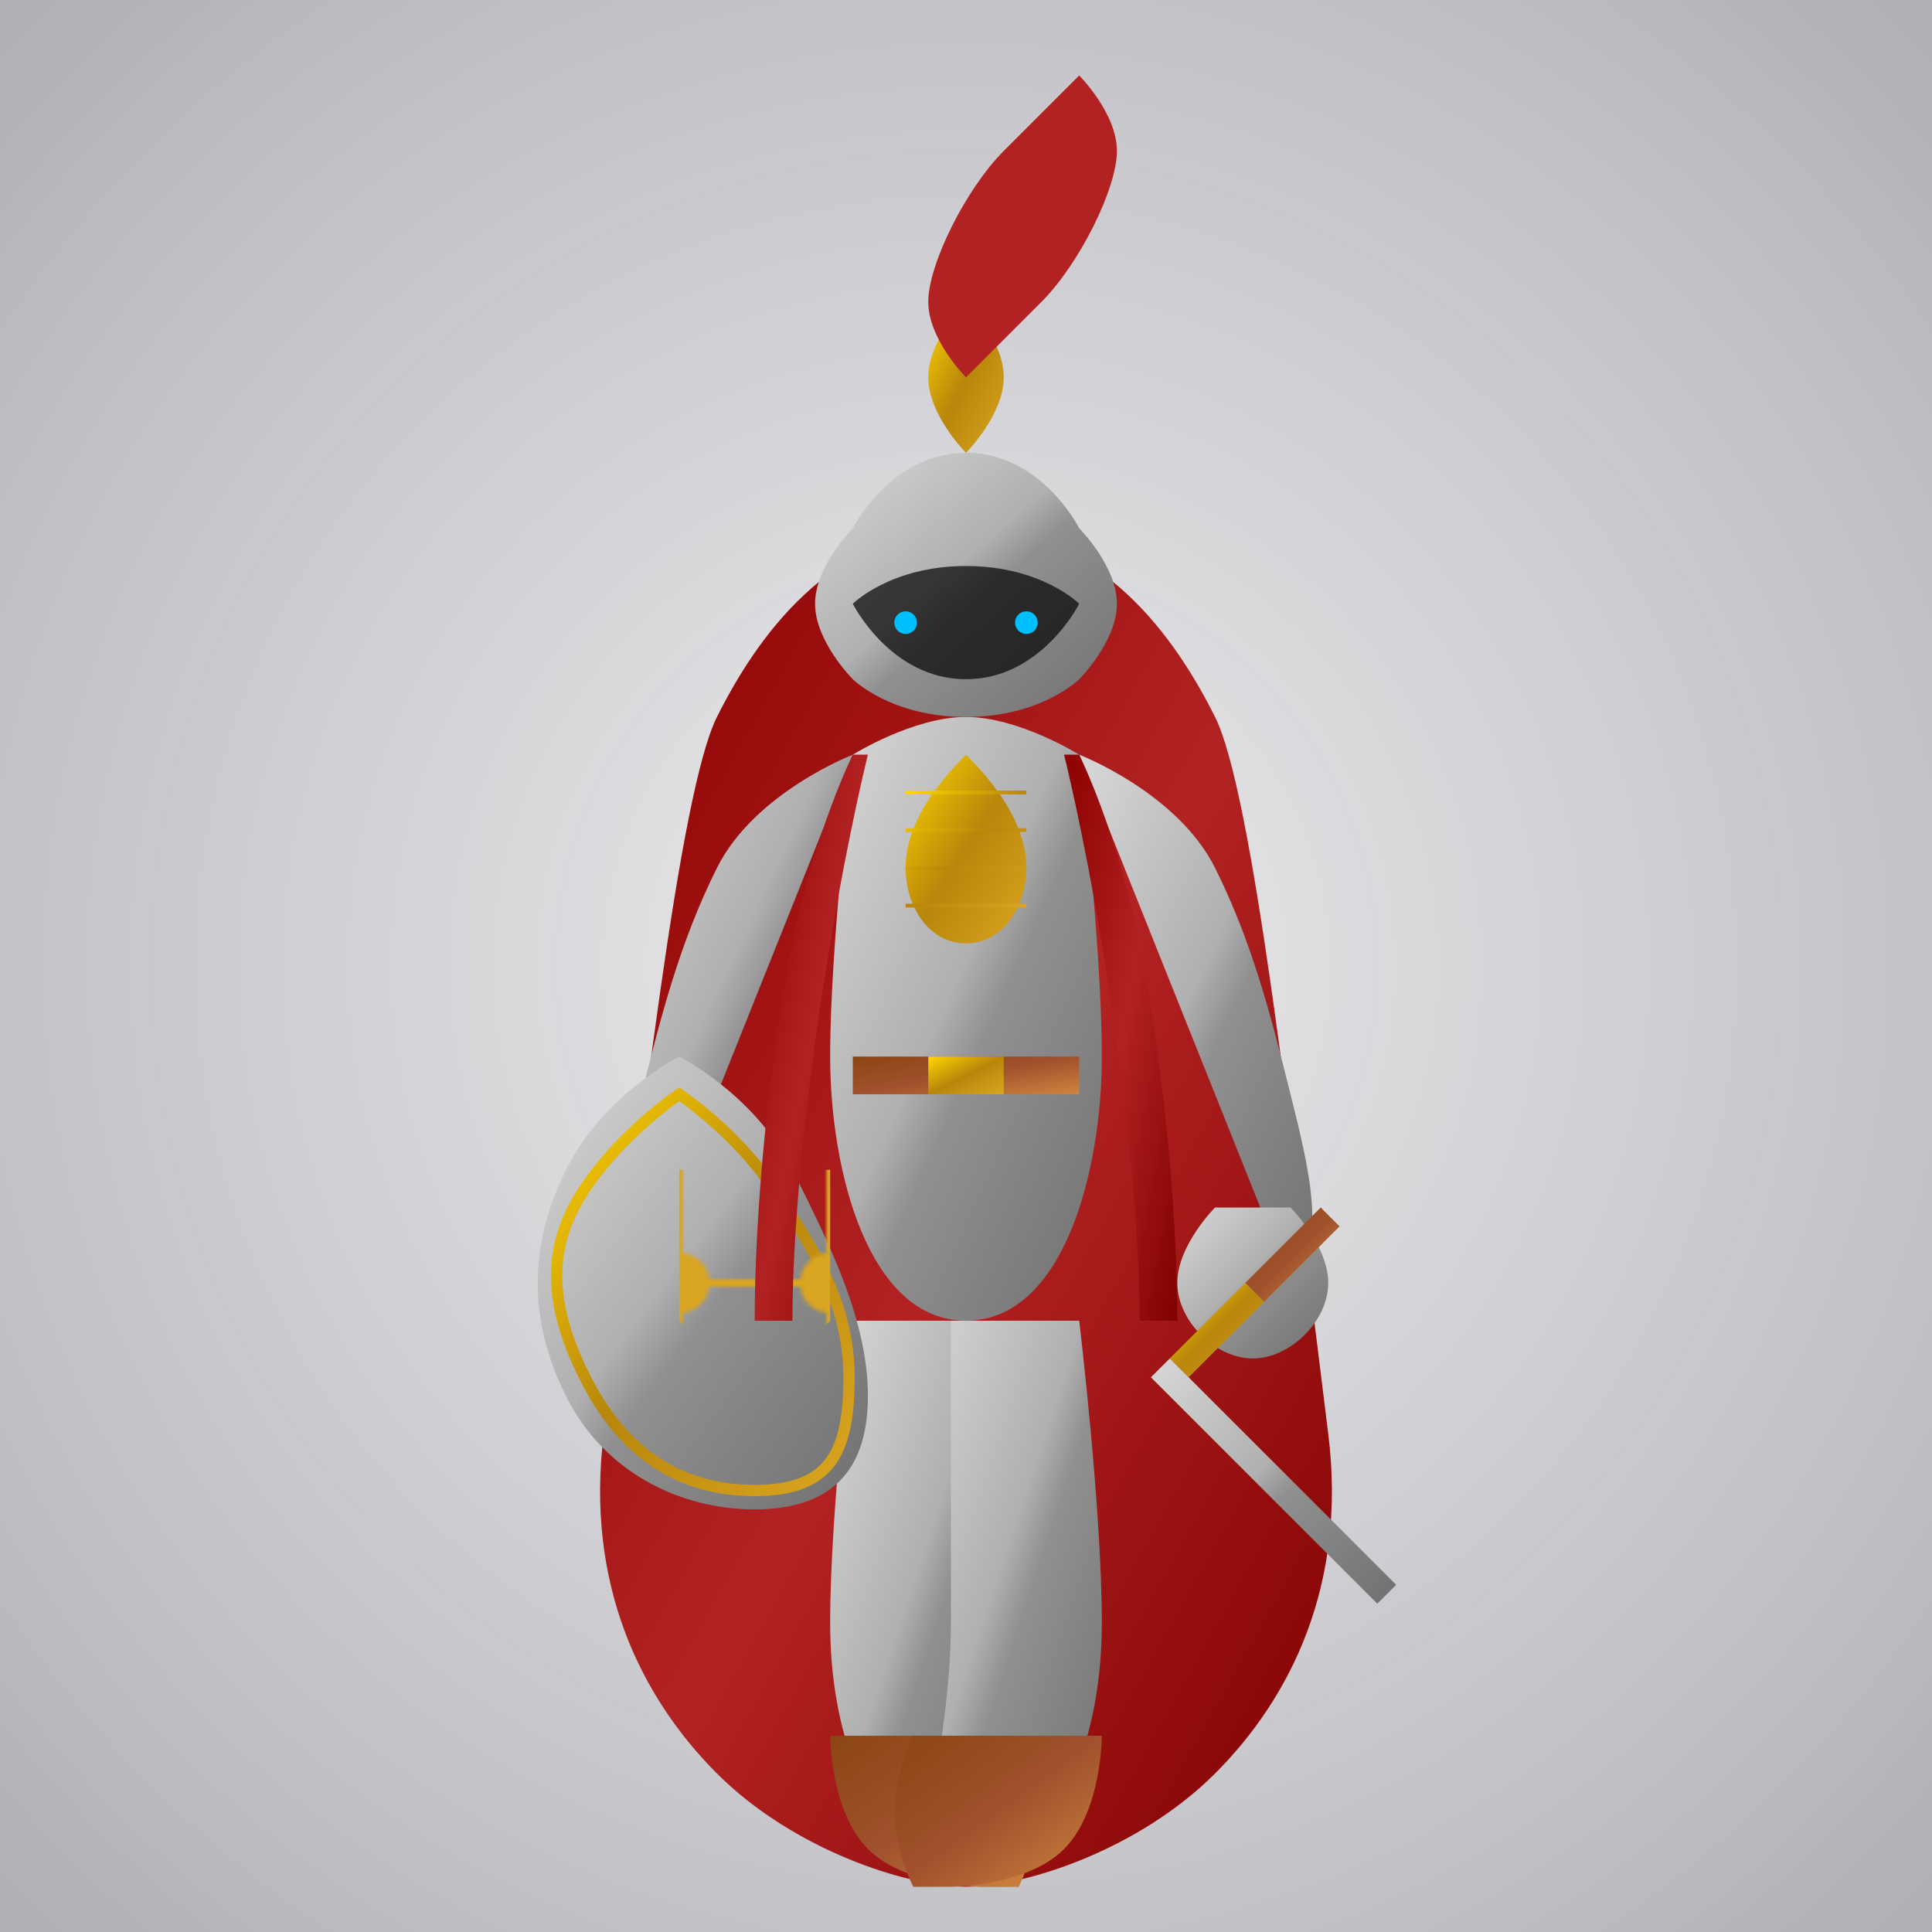
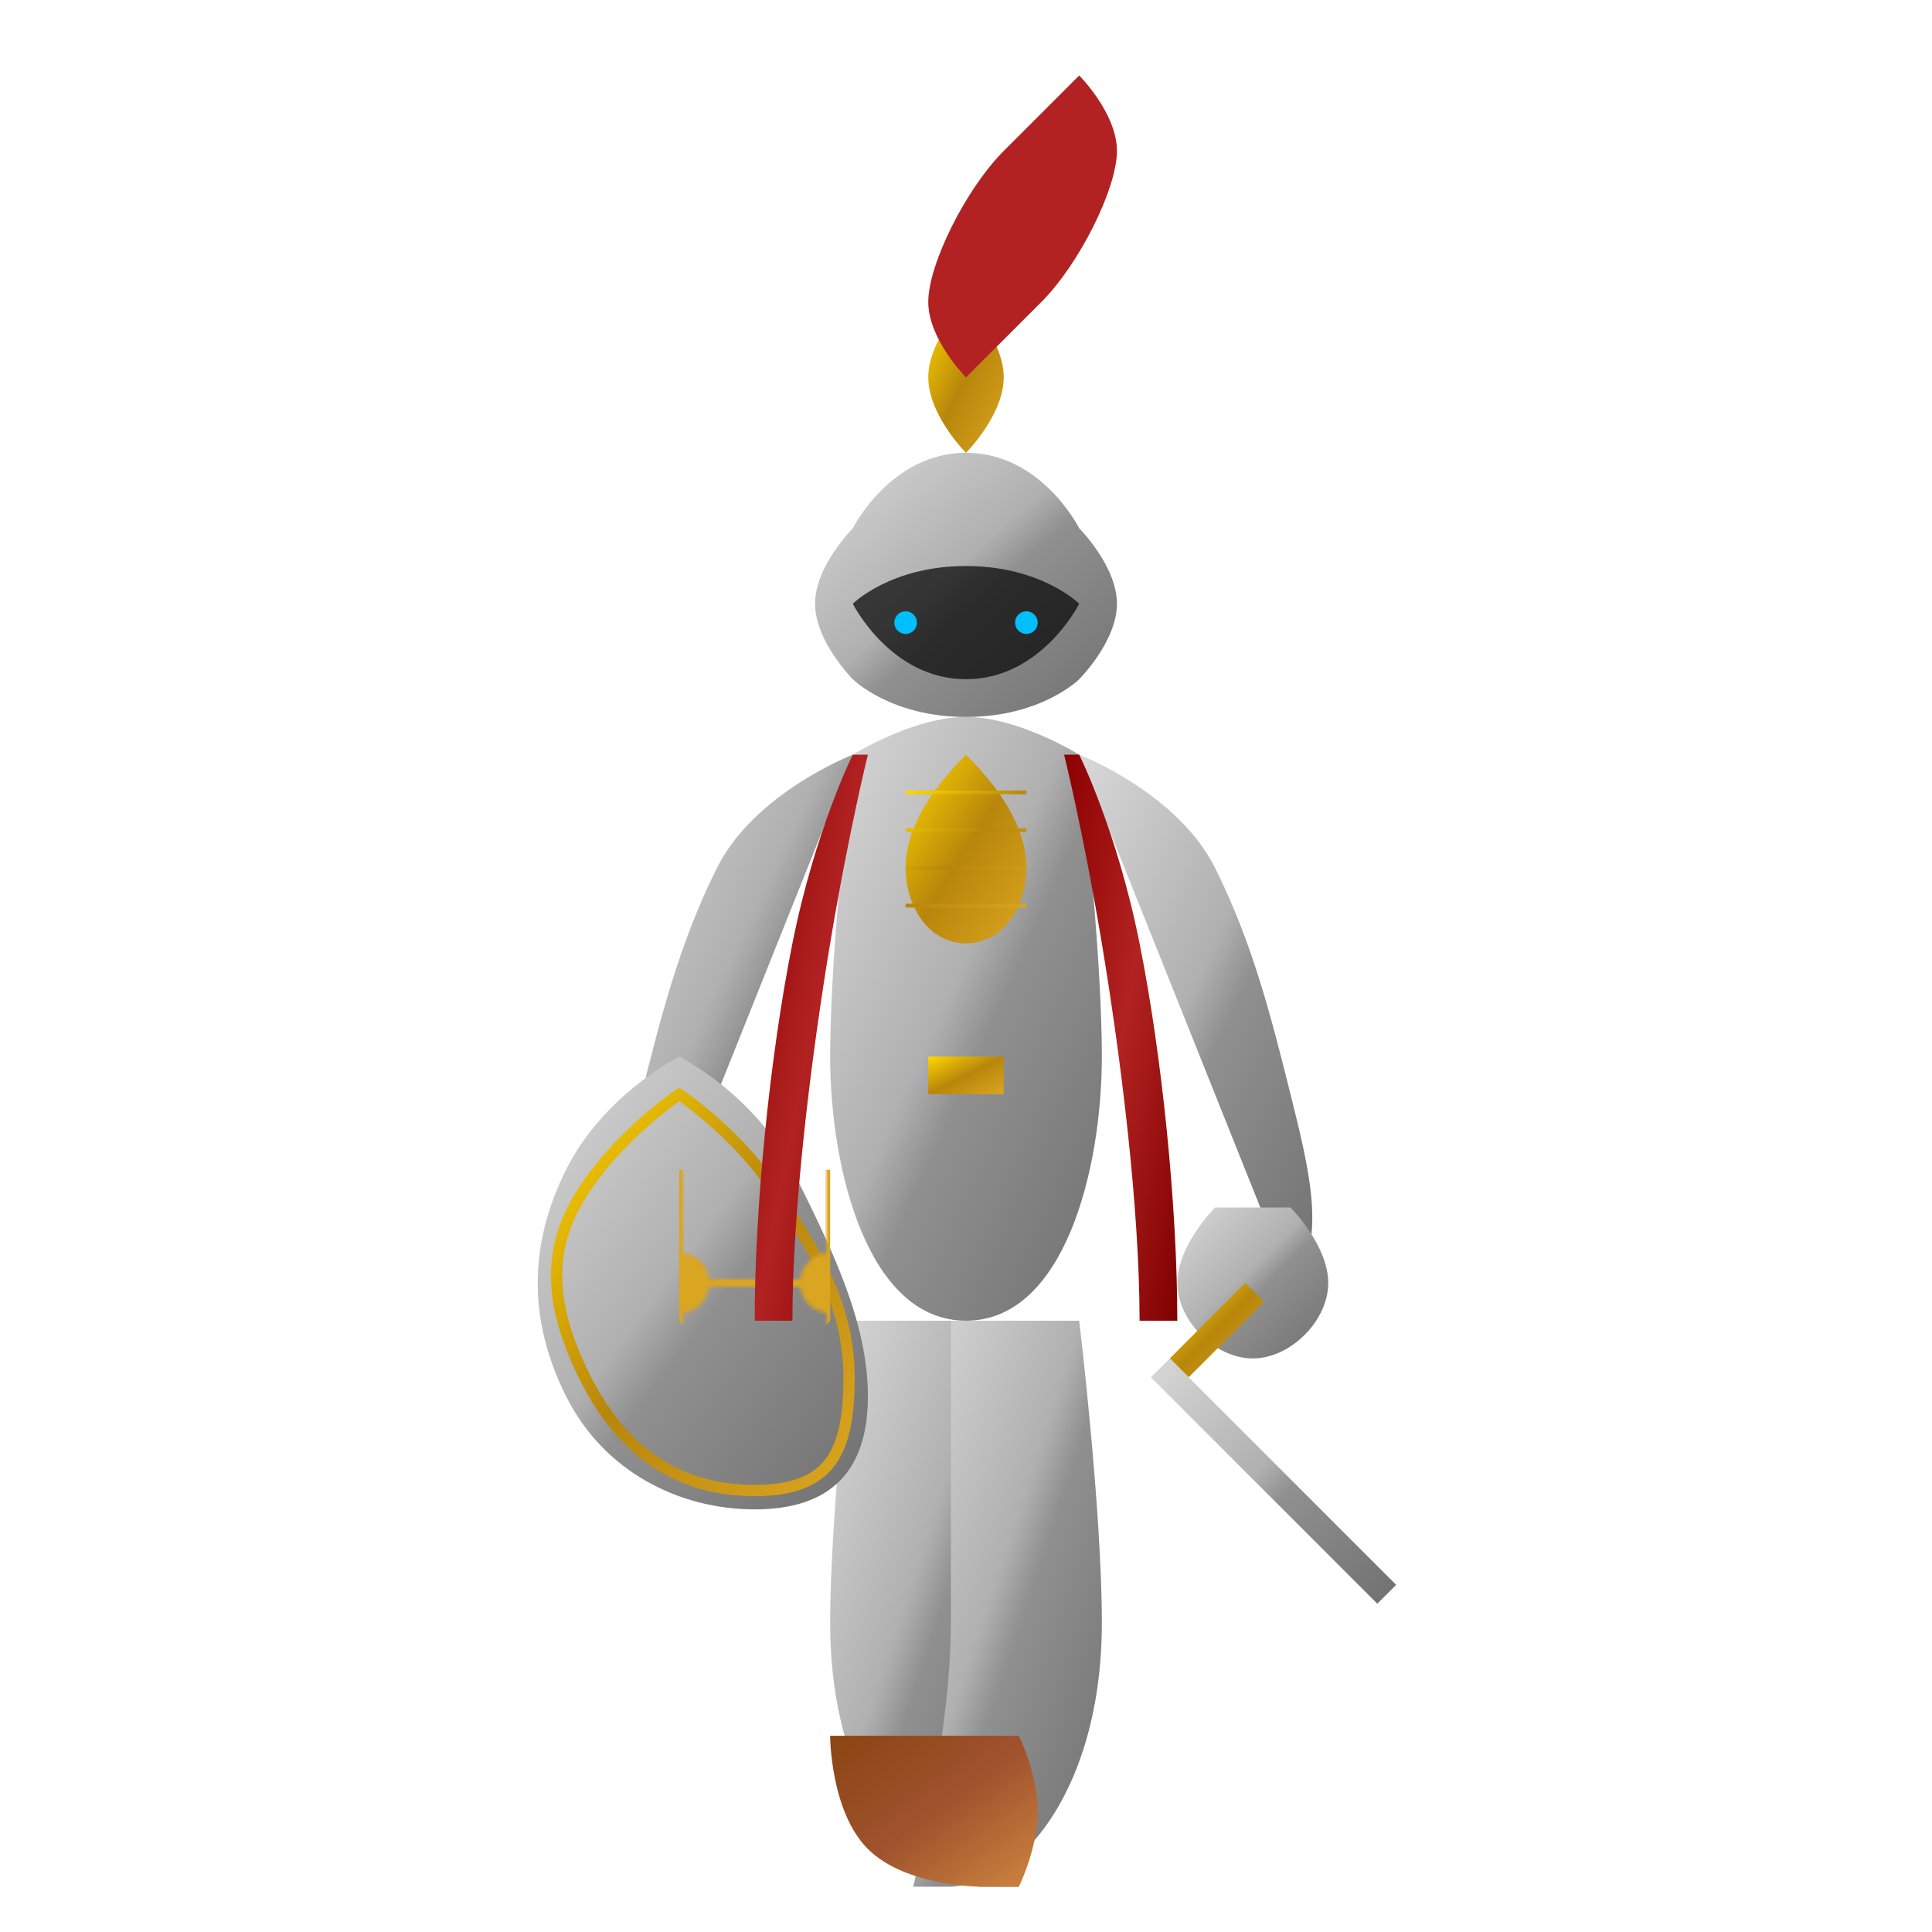
<svg xmlns="http://www.w3.org/2000/svg" xmlns:xlink="http://www.w3.org/1999/xlink" viewBox="0 0 512 512">
  <title>Valiant Knight: Guardian of the Realm</title>
  <desc>A knight so cool, even dragons ask for his autograph before being slain. His armor has more polish than a politician's speech!</desc>
  <defs>
    <radialGradient id="backgroundGrad" cx="50%" cy="50%" r="70%" fx="50%" fy="50%">
      <stop offset="0%" stop-color="#3a3a4c" stop-opacity="0.2" />
      <stop offset="100%" stop-color="#1a1a2e" stop-opacity="0.7" />
    </radialGradient>
    <linearGradient id="metalGrad" x1="0%" y1="0%" x2="100%" y2="100%">
      <stop offset="0%" stop-color="#d8d8d8" />
      <stop offset="45%" stop-color="#b0b0b0" />
      <stop offset="55%" stop-color="#909090" />
      <stop offset="100%" stop-color="#707070" />
    </linearGradient>
    <linearGradient id="goldGrad" x1="0%" y1="0%" x2="100%" y2="100%">
      <stop offset="0%" stop-color="#ffd700" />
      <stop offset="50%" stop-color="#b8860b" />
      <stop offset="100%" stop-color="#daa520" />
    </linearGradient>
    <linearGradient id="capeGrad" x1="0%" y1="0%" x2="100%" y2="100%">
      <stop offset="0%" stop-color="#8b0000" />
      <stop offset="50%" stop-color="#b22222" />
      <stop offset="100%" stop-color="#800000" />
    </linearGradient>
    <linearGradient id="leatherGrad" x1="0%" y1="0%" x2="100%" y2="100%">
      <stop offset="0%" stop-color="#8b4513" />
      <stop offset="50%" stop-color="#a0522d" />
      <stop offset="100%" stop-color="#cd853f" />
    </linearGradient>
    <filter id="swordGlow" x="-20%" y="-20%" width="140%" height="140%">
      <feGaussianBlur stdDeviation="2" result="blur" />
      <feComposite in="SourceGraphic" in2="blur" operator="over" />
    </filter>
    <pattern id="emblemPattern" x="0" y="0" width="40" height="40" patternUnits="userSpaceOnUse">
      <path d="M0,20 L40,20 M20,0 L20,40" stroke="#daa520" stroke-width="2" />
      <circle cx="20" cy="20" r="8" fill="#daa520" />
    </pattern>
  </defs>
-   <rect id="background" class="background" x="0" y="0" width="512" height="512" fill="url(#backgroundGrad)" opacity="0.5" />
-   <path id="cape-back" class="cape" d="M256,140 C220,140 200,170 190,190 C180,210 170,300 160,380 C155,420 170,450 190,470 C210,490 240,500 256,500 C272,500 302,490 322,470 C342,450 357,420 352,380 C342,300 332,210 322,190 C312,170 292,140 256,140 Z" fill="url(#capeGrad)" />
  <animateTransform xlink:href="#cape-back" attributeName="transform" type="skewX" values="0;2;0;-2;0" dur="5s" repeatCount="indefinite" />
  <path id="right-leg" class="armor-leg" d="M226,350 C226,350 220,400 220,430 C220,460 230,480 240,490 C250,500 260,500 260,500 L270,500 C270,500 260,460 260,430 C260,400 260,350 260,350 Z" fill="url(#metalGrad)" />
  <path id="left-leg" class="armor-leg" d="M286,350 C286,350 292,400 292,430 C292,460 282,480 272,490 C262,500 252,500 252,500 L242,500 C242,500 252,460 252,430 C252,400 252,350 252,350 Z" fill="url(#metalGrad)" />
  <path id="right-boot" class="armor-boot" d="M220,460 C220,460 220,480 230,490 C240,500 260,500 260,500 L270,500 C270,500 275,490 275,480 C275,470 270,460 270,460 Z" fill="url(#leatherGrad)" />
-   <path id="left-boot" class="armor-boot" d="M292,460 C292,460 292,480 282,490 C272,500 252,500 252,500 L242,500 C242,500 237,490 237,480 C237,470 242,460 242,460 Z" fill="url(#leatherGrad)" />
  <path id="torso" class="armor-torso" d="M226,200 C226,200 220,250 220,280 C220,310 230,350 256,350 C282,350 292,310 292,280 C292,250 286,200 286,200 C286,200 270,190 256,190 C242,190 226,200 226,200 Z" fill="url(#metalGrad)" />
  <path id="chest-detail" class="armor-detail" d="M256,200 C246,210 240,220 240,230 C240,240 246,250 256,250 C266,250 272,240 272,230 C272,220 266,210 256,200 Z" fill="url(#goldGrad)" />
  <path id="chest-lines" class="armor-detail" d="M240,210 L272,210 M240,220 L272,220 M240,230 L272,230 M240,240 L272,240" stroke="url(#goldGrad)" stroke-width="1" />
-   <rect id="belt" class="belt" x="226" y="280" width="60" height="10" fill="url(#leatherGrad)" />
  <rect id="belt-buckle" class="belt-buckle" x="246" y="280" width="20" height="10" fill="url(#goldGrad)" />
  <path id="right-arm" class="armor-arm" d="M226,200 C226,200 200,210 190,230 C180,250 175,270 170,290 C165,310 160,330 170,340" fill="url(#metalGrad)" />
  <path id="left-arm" class="armor-arm" d="M286,200 C286,200 312,210 322,230 C332,250 337,270 342,290 C347,310 352,330 342,340" fill="url(#metalGrad)" />
  <path id="right-gauntlet" class="armor-gauntlet" d="M170,320 C170,320 160,330 160,340 C160,350 170,360 180,360 C190,360 200,350 200,340 C200,330 190,320 190,320 Z" fill="url(#metalGrad)" />
  <path id="left-gauntlet" class="armor-gauntlet" d="M342,320 C342,320 352,330 352,340 C352,350 342,360 332,360 C322,360 312,350 312,340 C312,330 322,320 322,320 Z" fill="url(#metalGrad)" />
  <path id="shield" class="shield" d="M180,280 C180,280 160,290 150,310 C140,330 140,350 150,370 C160,390 180,400 200,400 C220,400 230,390 230,370 C230,350 220,330 210,310 C200,290 180,280 180,280 Z" fill="url(#metalGrad)" />
  <path id="shield-border" class="shield-border" d="M180,290 C180,290 165,300 155,315 C145,330 145,345 155,365 C165,385 180,395 200,395 C220,395 225,385 225,365 C225,345 215,330 205,315 C195,300 180,290 180,290 Z" fill="none" stroke="url(#goldGrad)" stroke-width="3" />
  <path id="shield-emblem" class="shield-emblem" d="M180,310 L220,310 L220,350 L200,370 L180,350 Z" fill="url(#emblemPattern)" />
  <animateTransform xlink:href="#shield" attributeName="transform" type="rotate" values="0 180 340;2 180 340;0 180 340;-2 180 340;0 180 340" dur="5s" repeatCount="indefinite" />
  <animateTransform xlink:href="#shield-border" attributeName="transform" type="rotate" values="0 180 340;2 180 340;0 180 340;-2 180 340;0 180 340" dur="5s" repeatCount="indefinite" />
  <animateTransform xlink:href="#shield-emblem" attributeName="transform" type="rotate" values="0 180 340;2 180 340;0 180 340;-2 180 340;0 180 340" dur="5s" repeatCount="indefinite" />
-   <path id="sword-handle" class="sword-handle" d="M330,340 L350,320 L355,325 L335,345 Z" fill="url(#leatherGrad)" />
  <path id="sword-guard" class="sword-guard" d="M330,340 L335,345 L315,365 L310,360 Z" fill="url(#goldGrad)" />
  <path id="sword-blade" class="sword-blade" d="M310,360 L315,365 L365,415 L370,420 L365,425 L360,420 L310,370 L305,365 Z" fill="url(#metalGrad)" filter="url(#swordGlow)" />
  <animateTransform xlink:href="#sword-handle" attributeName="transform" type="rotate" values="0 330 340;5 330 340;0 330 340;-5 330 340;0 330 340" dur="5s" repeatCount="indefinite" />
  <animateTransform xlink:href="#sword-guard" attributeName="transform" type="rotate" values="0 330 340;5 330 340;0 330 340;-5 330 340;0 330 340" dur="5s" repeatCount="indefinite" />
  <animateTransform xlink:href="#sword-blade" attributeName="transform" type="rotate" values="0 330 340;5 330 340;0 330 340;-5 330 340;0 330 340" dur="5s" repeatCount="indefinite" />
  <path id="helmet-base" class="helmet" d="M226,140 C226,140 236,120 256,120 C276,120 286,140 286,140 C286,140 296,150 296,160 C296,170 286,180 286,180 C286,180 276,190 256,190 C236,190 226,180 226,180 C226,180 216,170 216,160 C216,150 226,140 226,140 Z" fill="url(#metalGrad)" />
  <path id="helmet-visor" class="helmet-visor" d="M226,160 C226,160 236,150 256,150 C276,150 286,160 286,160 C286,160 276,180 256,180 C236,180 226,160 226,160 Z" fill="#000" opacity="0.7" />
  <path id="helmet-detail" class="helmet-detail" d="M256,120 C256,120 246,110 246,100 C246,90 256,80 256,80 C256,80 266,90 266,100 C266,110 256,120 256,120 Z" fill="url(#goldGrad)" />
  <path id="helmet-plume" class="helmet-plume" d="M256,100 C256,100 266,90 276,80 C286,70 296,50 296,40 C296,30 286,20 286,20 C286,20 276,30 266,40 C256,50 246,70 246,80 C246,90 256,100 256,100 Z" fill="#b22222" />
  <animateTransform xlink:href="#helmet-plume" attributeName="transform" type="skewX" values="0;5;0;-5;0" dur="5s" repeatCount="indefinite" />
  <path id="cape-front-right" class="cape" d="M226,200 C226,200 216,220 210,250 C204,280 200,320 200,350 L210,350 C210,320 215,280 220,250 C225,220 230,200 230,200 Z" fill="url(#capeGrad)" />
  <path id="cape-front-left" class="cape" d="M286,200 C286,200 296,220 302,250 C308,280 312,320 312,350 L302,350 C302,320 297,280 292,250 C287,220 282,200 282,200 Z" fill="url(#capeGrad)" />
  <animateTransform xlink:href="#cape-front-right" attributeName="transform" type="skewX" values="0;3;0;-3;0" dur="5s" repeatCount="indefinite" />
  <animateTransform xlink:href="#cape-front-left" attributeName="transform" type="skewX" values="0;-3;0;3;0" dur="5s" repeatCount="indefinite" />
  <circle id="right-eye" class="eye" cx="240" cy="165" r="3" fill="#00bfff">
    <animate attributeName="opacity" values="0.7;1;0.7" dur="5s" repeatCount="indefinite" />
  </circle>
  <circle id="left-eye" class="eye" cx="272" cy="165" r="3" fill="#00bfff">
    <animate attributeName="opacity" values="0.7;1;0.7" dur="5s" repeatCount="indefinite" />
  </circle>
  <animate xlink:href="#swordGlow" attributeName="stdDeviation" values="2;3;2" dur="5s" repeatCount="indefinite" />
</svg>